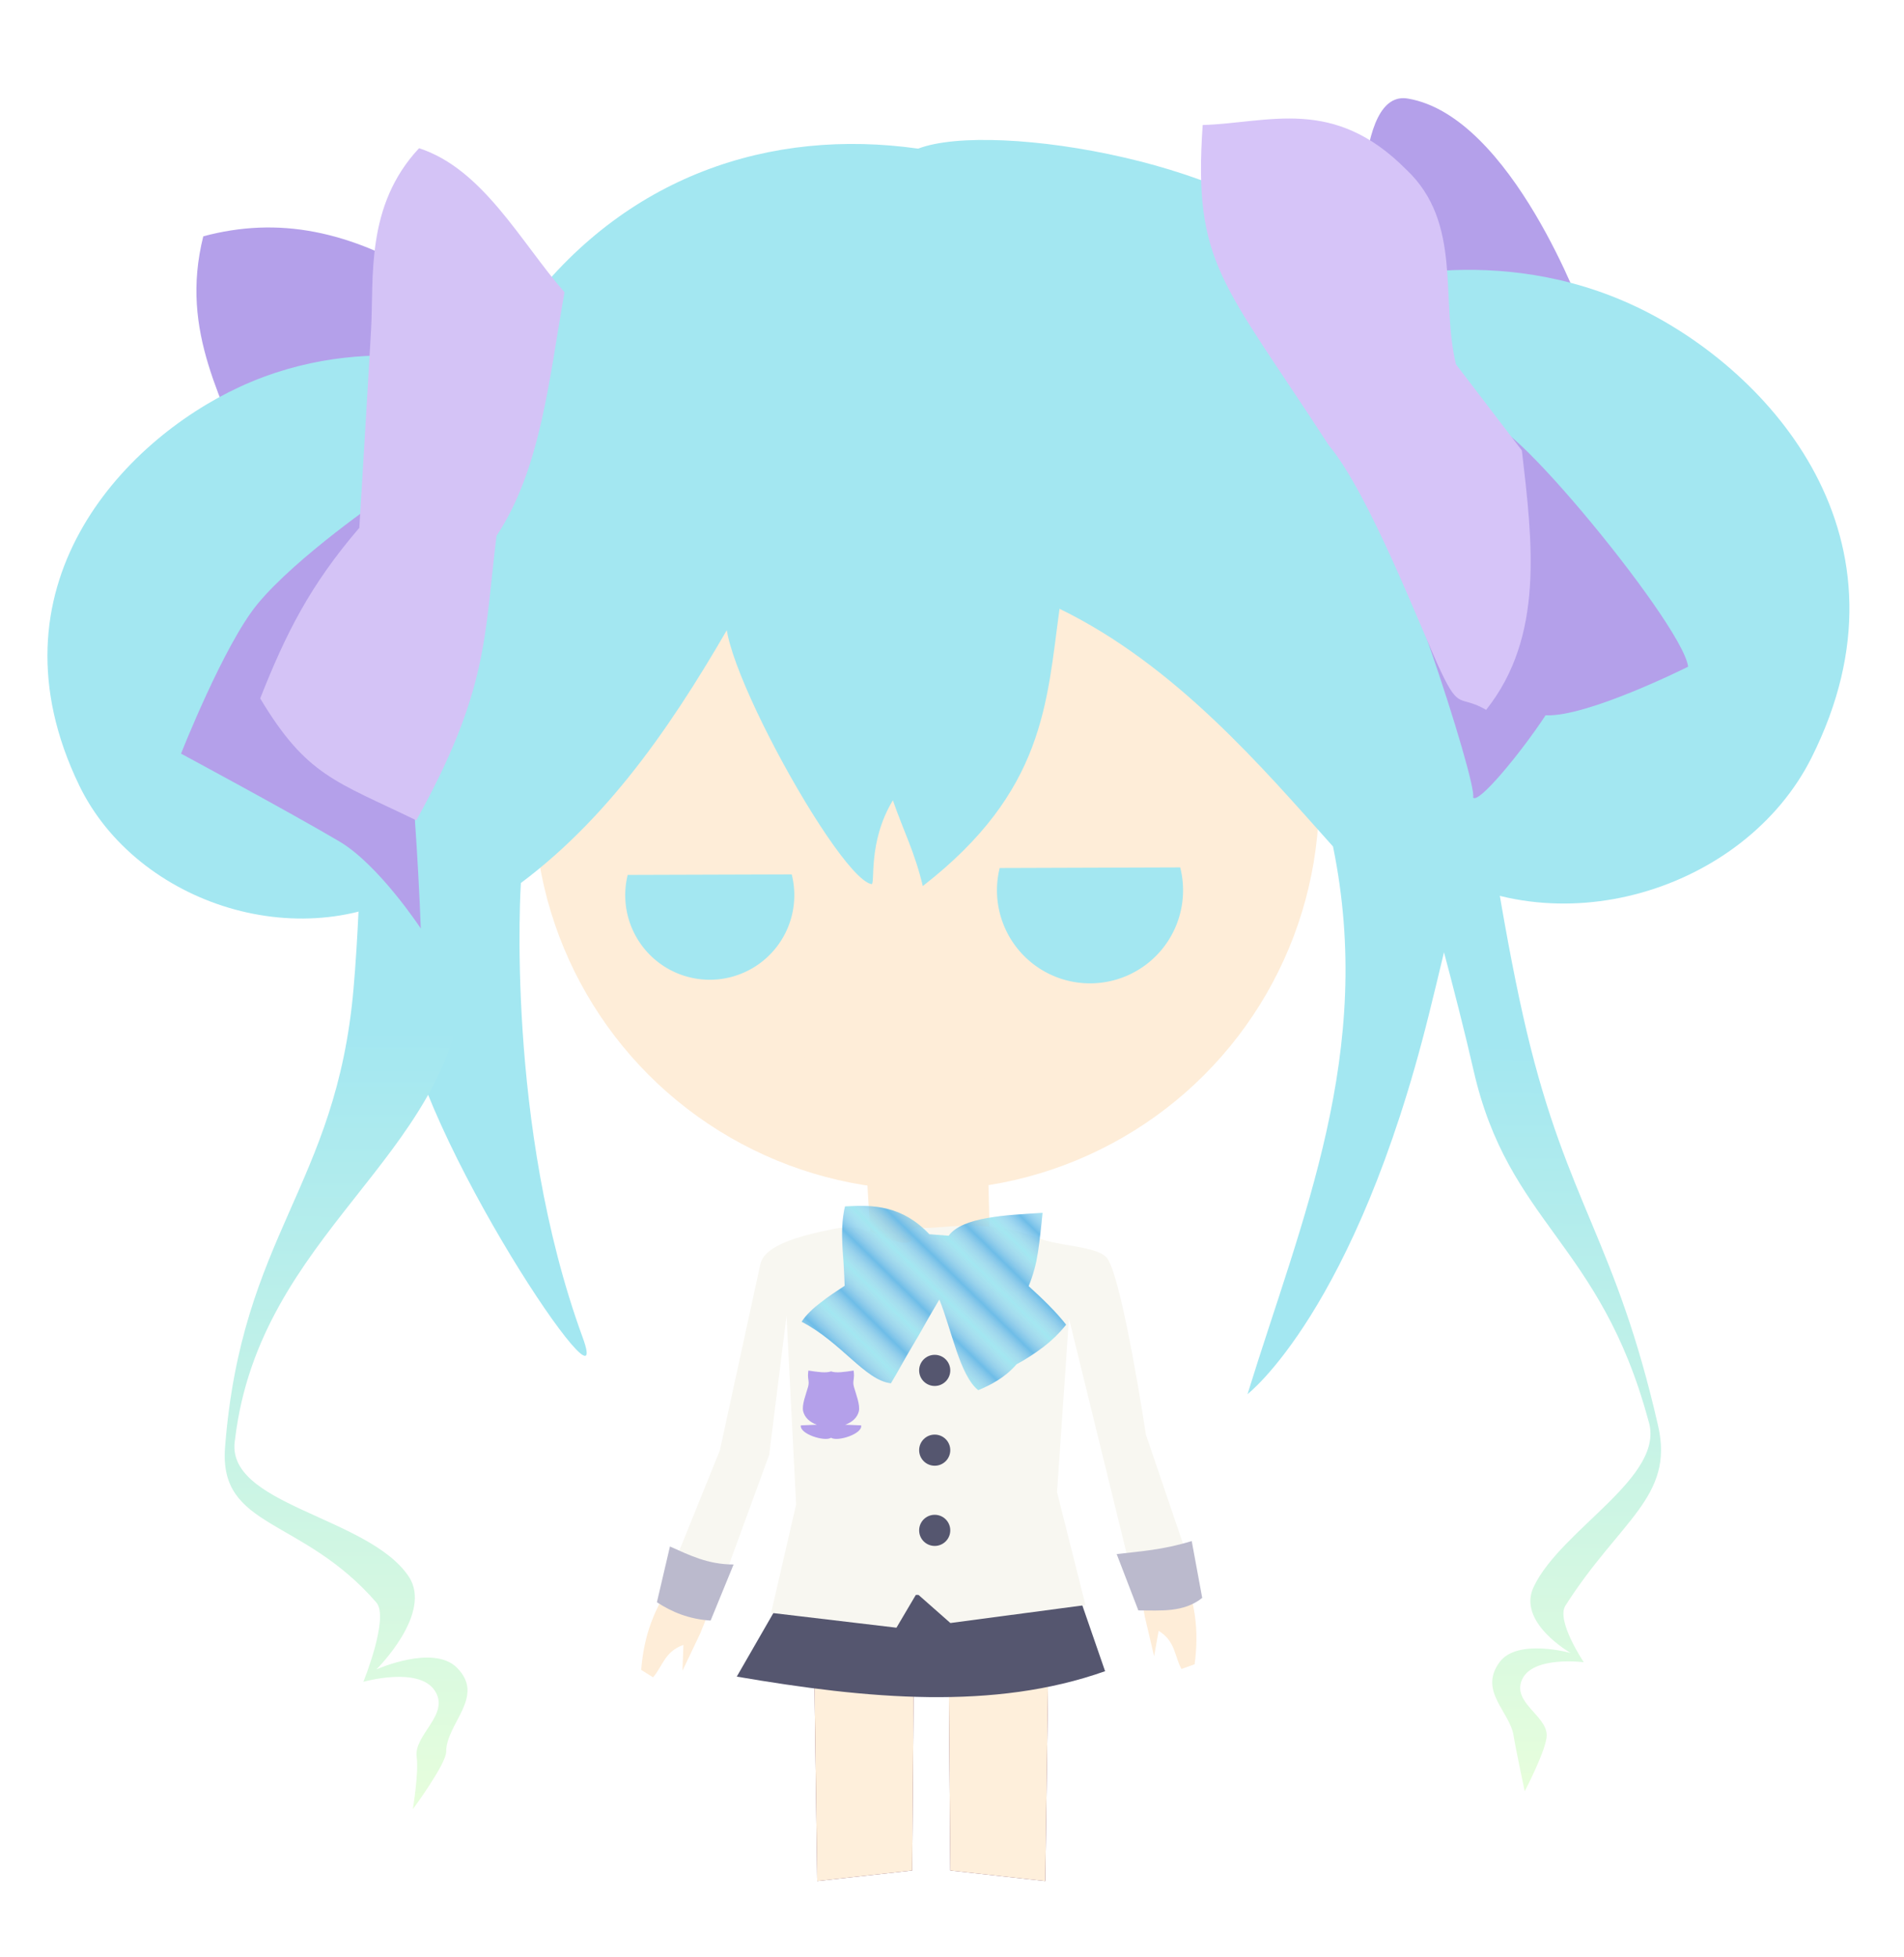
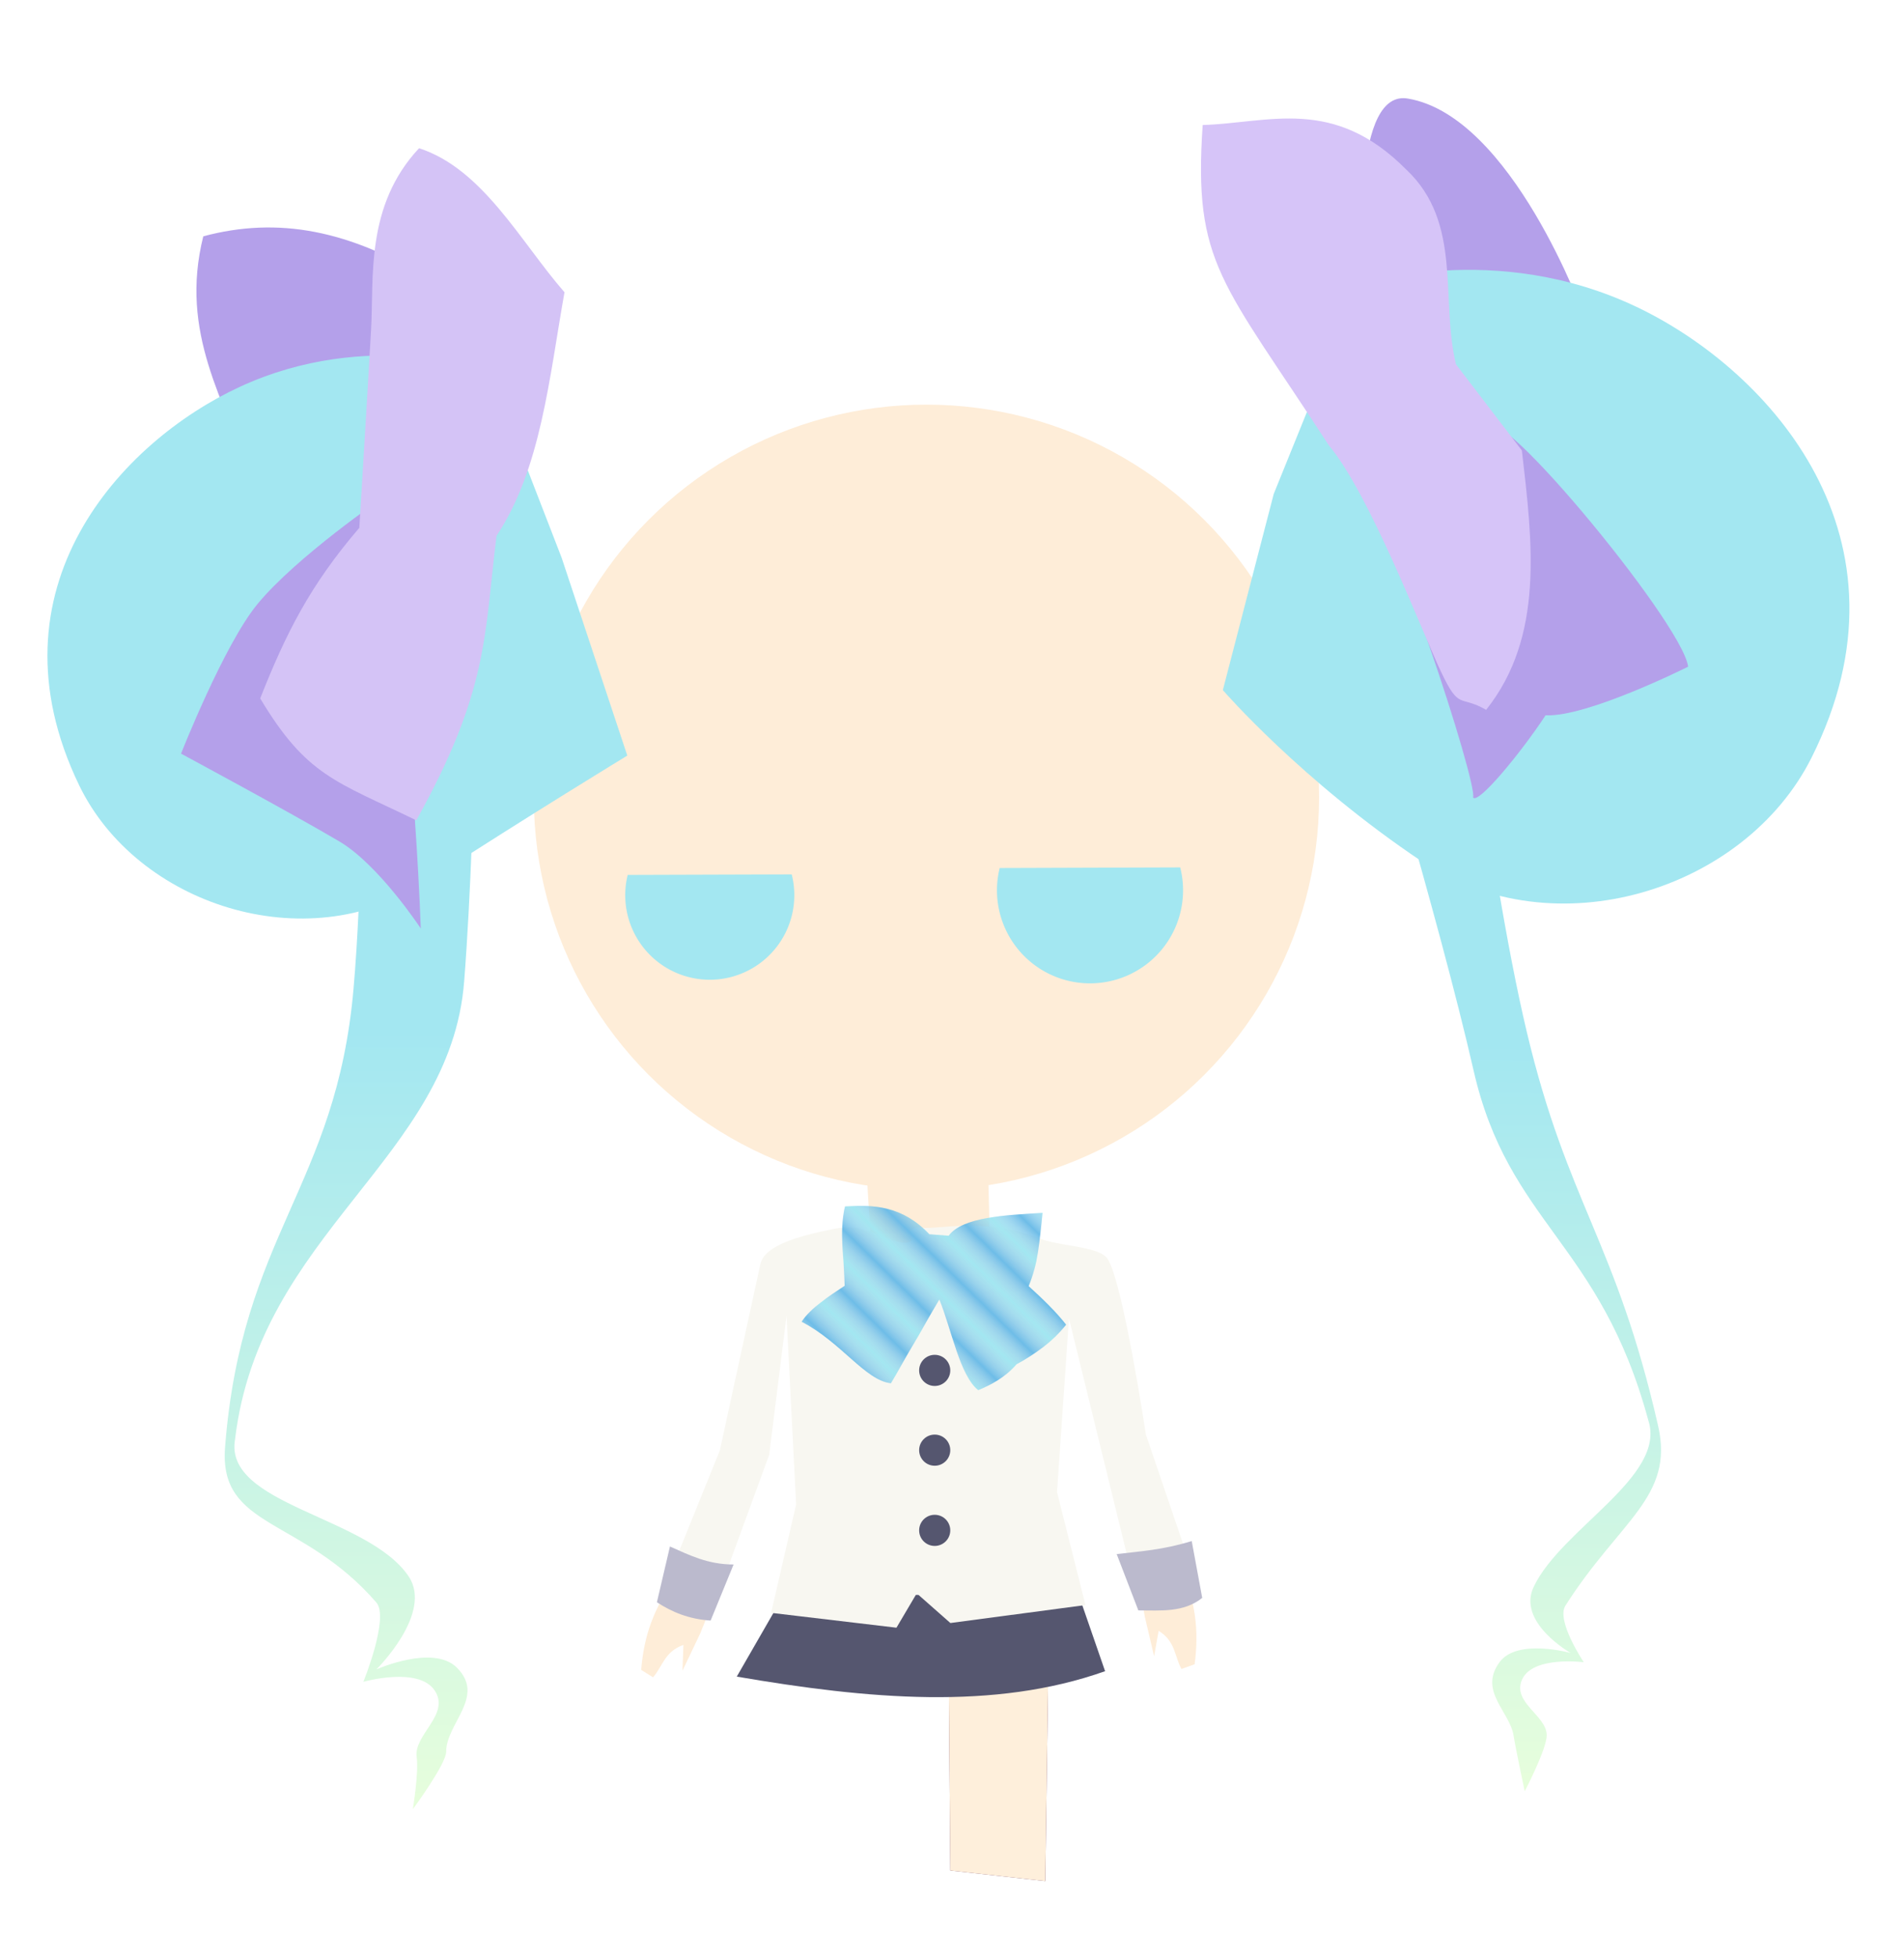
<svg xmlns="http://www.w3.org/2000/svg" xmlns:ns1="http://sodipodi.sourceforge.net/DTD/sodipodi-0.dtd" xmlns:ns2="http://www.inkscape.org/namespaces/inkscape" xmlns:xlink="http://www.w3.org/1999/xlink" width="48.442mm" height="49.787mm" viewBox="0 0 48.442 49.787" version="1.1" id="svg5" xml:space="preserve" ns1:docname="alice.svg" ns2:version="1.4 (e7c3feb100, 2024-10-09)">
  <ns1:namedview id="namedview1" pagecolor="#ffffff" bordercolor="#000000" borderopacity="0.25" ns2:showpageshadow="2" ns2:pageopacity="0.0" ns2:pagecheckerboard="0" ns2:deskcolor="#d1d1d1" ns2:document-units="mm" showguides="false" ns2:zoom="1.7229256" ns2:cx="-9.576734" ns2:cy="118.11305" ns2:window-width="1874" ns2:window-height="1164" ns2:window-x="0" ns2:window-y="0" ns2:window-maximized="1" ns2:current-layer="svg5" />
  <defs id="defs2">
    <linearGradient id="swatch42">
      <stop style="stop-color:#000000;stop-opacity:1;" offset="0" id="stop42" />
    </linearGradient>
    <pattern xlink:href="#Strips1_1" preserveAspectRatio="xMidYMid" id="pattern28" patternTransform="matrix(-0.397,0.405,0.405,0.397,400.506,-386.956)" x="0" y="0" />
    <pattern patternUnits="userSpaceOnUse" width="2" height="10" patternTransform="translate(0,0) scale(2,2)" preserveAspectRatio="xMidYMid" id="Strips1_1" style="fill:#6ebde8">
      <rect style="stroke:none" x="0" y="-0.5" width="1" height="11" id="rect134" />
    </pattern>
    <linearGradient id="linearGradient17">
      <stop style="stop-color:#e7fedc;stop-opacity:1;" offset="0" id="stop16" />
      <stop style="stop-color:#a3e7f1;stop-opacity:1;" offset="1" id="stop17" />
    </linearGradient>
    <linearGradient id="linearGradient8">
      <stop style="stop-color:#e7fedc;stop-opacity:1;" offset="0" id="stop8" />
      <stop style="stop-color:#a3e7f1;stop-opacity:1;" offset="1" id="stop9" />
    </linearGradient>
    <linearGradient xlink:href="#linearGradient8" id="linearGradient9" x1="376.798" y1="458.326" x2="376.596" y2="438.283" gradientUnits="userSpaceOnUse" gradientTransform="matrix(-0.946,-0.007,-0.007,0.946,401.887,-385.358)" />
    <linearGradient xlink:href="#linearGradient17" id="linearGradient10" x1="408.843" y1="458.983" x2="408.933" y2="438.025" gradientUnits="userSpaceOnUse" gradientTransform="matrix(-0.946,-0.007,-0.007,0.946,402.032,-385.285)" />
    <pattern xlink:href="#Strips1_1-3" preserveAspectRatio="xMidYMid" id="pattern28-0" patternTransform="matrix(-0.397,0.405,0.405,0.397,400.506,-386.956)" x="1" y="0" />
    <pattern patternUnits="userSpaceOnUse" width="2" height="10" patternTransform="translate(0,0) scale(2,2)" preserveAspectRatio="xMidYMid" id="Strips1_1-3" style="fill:#a3e7f1">
      <rect style="stroke:none" x="0" y="-0.5" width="1" height="11" id="rect134-6" />
    </pattern>
  </defs>
  <path style="fill:#feedd8;fill-opacity:1;stroke-width:0.895" d="m 30.057,39.895 c 0.353,0.851 0.454,1.559 0.337,2.438 l -0.335,0.12 c -0.181,-0.326 -0.149,-0.707 -0.581,-0.97 l -0.115,0.647 -0.24,-1.023 -0.181,-1.065 z" id="path34" />
  <path style="fill:#feedd8;fill-opacity:1;stroke-width:0.895" d="m 17.16,40.165 c -0.525,0.757 -0.775,1.427 -0.847,2.311 l 0.302,0.189 c 0.246,-0.28 0.296,-0.659 0.773,-0.824 l -0.025,0.657 0.452,-0.949 0.403,-1.002 z" id="path34-0" />
  <path style="fill:#76445f;fill-opacity:1;stroke:none;stroke-width:0.146;stroke-opacity:1" d="m 26.729,38.27 -0.135,9.577 -2.416,-0.268 -0.071,-8.957 z" id="path71460-6" />
-   <path style="fill:#76445f;fill-opacity:1;stroke:none;stroke-width:0.146;stroke-opacity:1" d="m 20.657,38.27 0.135,9.577 2.416,-0.268 0.071,-8.957 z" id="path71472-2" />
  <path style="fill:#feefdb;fill-opacity:1;stroke:none;stroke-width:0.146;stroke-opacity:1" d="m 26.729,38.27 -0.135,9.577 -2.416,-0.268 -0.071,-8.957 z" id="path71506-9" />
  <circle style="fill:#feedd8;fill-opacity:1;stroke:#feedd8;stroke-width:2.693;stroke-linecap:square;stroke-opacity:1" id="path3" cx="23.571" cy="20.282" r="8.643" />
  <path style="fill:#a3e7f1;fill-opacity:1;stroke:none;stroke-width:0.14;stroke-opacity:1" id="path71512-2" d="m 25.434,22.079 a 2.367,2.367 0 0 0 0.958,2.518 2.367,2.367 0 0 0 2.694,-0.009 2.367,2.367 0 0 0 0.941,-2.524" />
  <path style="fill:#a3e7f1;fill-opacity:1;stroke:none;stroke-width:0.128;stroke-opacity:1" id="path71514-3" d="m 15.97,22.255 a 2.151,2.151 0 0 0 0.87,2.288 2.151,2.151 0 0 0 2.448,-0.008 2.151,2.151 0 0 0 0.855,-2.293" />
  <path style="fill:#feedd8;fill-opacity:1;stroke:none;stroke-width:0.175;stroke-opacity:1" d="m 25.13,29.368 0.062,2.542 -3.029,-0.185 -0.155,-2.607 z" id="path71516-7" />
-   <path style="fill:#feefdb;fill-opacity:1;stroke:none;stroke-width:0.146;stroke-opacity:1" d="m 20.657,38.27 0.135,9.577 2.416,-0.268 0.071,-8.957 z" id="path71518-5" />
  <path style="fill:#55566f;fill-opacity:1;stroke-width:0.881" d="m 27.437,40.546 0.679,1.963 c -2.824,1.002 -6.038,0.71 -9.371,0.138 l 1.188,-2.063 z" id="path19" />
  <path style="fill:#f8f7f1;fill-opacity:1;stroke:none;stroke-width:0.089;stroke-opacity:1" d="m 26.429,31.495 c 0.531,0.216 1.543,0.198 1.754,0.53 0.392,0.618 0.971,4.465 0.971,4.465 l 1.412,4.15 -1.56,0.272 -1.809,-7.377 -0.304,4.418 0.724,2.874 -3.437,0.457 -0.856,-0.755 -0.516,0.874 -3.189,-0.378 0.636,-2.757 -0.244,-4.797 -0.442,3.537 -1.503,4.108 -1.329,-0.325 1.578,-3.899 0.515,-2.368 0.515,-2.368 c 0.103,-0.473 0.959,-0.716 1.885,-0.9 0.926,-0.184 1.584,0.544 1.967,0.306 0,0 -0.149,-0.395 0.239,-0.335 0.387,0.06 1.648,-0.279 2.994,0.269 z" id="path71520-9" />
  <path style="fill:url(#pattern28-0);fill-opacity:1;stroke-width:1.154" d="m 26.526,30.851 c -0.065,0.716 -0.126,1.323 -0.35,1.863 0.362,0.328 0.7,0.655 0.954,0.982 -0.347,0.426 -0.784,0.75 -1.267,1.007 -0.305,0.35 -0.637,0.518 -0.974,0.658 -0.466,-0.37 -0.665,-1.526 -0.988,-2.307 l -1.231,2.131 c -0.653,-0.072 -1.268,-1.05 -2.271,-1.564 0.239,-0.36 0.683,-0.642 1.096,-0.915 -0.018,-0.672 -0.141,-1.363 0.005,-2.019 0.745,-0.046 1.457,-0.017 2.148,0.708 l 0.489,0.038 c 0.361,-0.482 1.464,-0.524 2.39,-0.582 z" id="path21-1" />
  <path style="fill:url(#pattern28);fill-opacity:1;stroke-width:1.154" d="m 26.521,30.851 c -0.065,0.716 -0.126,1.323 -0.35,1.863 0.362,0.328 0.7,0.655 0.954,0.982 -0.347,0.426 -0.784,0.75 -1.267,1.007 -0.305,0.35 -0.637,0.518 -0.974,0.658 -0.466,-0.37 -0.665,-1.526 -0.988,-2.307 l -1.231,2.131 c -0.653,-0.072 -1.268,-1.05 -2.271,-1.564 0.239,-0.36 0.683,-0.642 1.096,-0.915 -0.018,-0.672 -0.141,-1.363 0.005,-2.019 0.745,-0.046 1.457,-0.017 2.148,0.708 l 0.489,0.038 c 0.361,-0.482 1.464,-0.524 2.39,-0.582 z" id="path21" />
  <path style="fill:#b4a0ea;fill-opacity:1;stroke-width:2.479" d="m 40.3,8.032 c 0,0 -1.832,-5.082 -4.483,-5.525 -2.65,-0.444 -0.008,14.283 -0.008,14.283 z" id="path32" />
  <path style="fill:#a3e7f1;fill-opacity:1;stroke-width:0.637" d="m 31.112,17.554 c 0,0 2,2.309 5.071,4.363 3.36,2.247 8.209,0.741 9.906,-2.644 C 48.891,13.69 45.023,9.437 41.683,7.828 38.023,6.065 34.555,7.259 34.555,7.259 l -2.148,5.304 z" id="path1" />
  <path style="fill:#b4a0ea;fill-opacity:1;stroke-width:2.913" d="M 10.959,7.123 C 8.896,5.852 7.076,5.501 5.172,6.011 4.555,8.476 5.713,10.185 6.445,12.257 l 4.875,-0.559 z" id="path31" />
  <path style="fill:#a3e7f1;fill-opacity:1;stroke-width:0.568" d="m 15.96,19.22 c 0,0 -2.398,1.456 -5.161,3.243 C 7.776,24.419 3.48,23.011 2.014,19.975 -0.404,14.965 3.098,11.231 6.094,9.843 9.377,8.323 12.449,9.434 12.449,9.434 l 1.84,4.752 z" id="path1-7" />
  <path style="fill:url(#linearGradient9);fill-opacity:1;stroke-width:1.213" d="m 36.951,14.063 c 0,0 0.854,7.812 1.894,12.186 1.04,4.375 2.267,5.313 3.341,10.019 0.414,1.814 -0.977,2.404 -2.358,4.573 -0.244,0.383 0.467,1.44 0.467,1.44 0,0 -1.297,-0.169 -1.57,0.44 -0.262,0.584 0.625,0.913 0.627,1.417 0.001,0.352 -0.56,1.426 -0.56,1.426 0,0 -0.239,-1.123 -0.28,-1.4 -0.093,-0.633 -0.907,-1.144 -0.357,-1.888 0.452,-0.61 1.808,-0.229 1.808,-0.229 0,0 -1.373,-0.776 -0.944,-1.681 0.703,-1.485 3.391,-2.808 2.917,-4.24 C 40.708,31.591 38.381,31.13 37.49,27.224 36.604,23.345 34.648,16.889 34.648,16.889 Z" id="path2" />
-   <path style="fill:#a3e7f1;fill-opacity:1;stroke-width:0.946" d="m 23.36,3.781 c 1.927,-0.739 8.622,0.423 10.216,2.737 2.55,3.701 3.784,12.555 3.784,12.555 0,0 1.072,-1.635 -1.006,6.732 -1.877,7.559 -4.614,9.656 -4.614,9.656 1.385,-4.481 3.245,-8.698 2.175,-13.929 -1.785,-1.994 -4.003,-4.609 -6.958,-6.047 -0.329,2.396 -0.373,4.64 -3.479,7.053 -0.205,-0.866 -0.491,-1.399 -0.761,-2.181 -0.652,1.074 -0.438,2.153 -0.546,2.132 -0.951,-0.188 -4.833,-7.423 -3.38,-6.982 -1.515,2.675 -3.179,5.188 -5.539,6.954 0,0 -0.408,6.147 1.572,11.558 0.885,2.419 -4.231,-5.152 -4.58,-8.417 C 8.43,8.62 15.865,2.72 23.36,3.781 Z" id="path4" />
  <path style="fill:url(#linearGradient10);fill-opacity:1;stroke-width:1.365" d="m 9.1,11.267 c 0,0 0.334,8.837 -0.105,13.879 -0.439,5.042 -2.847,6.25 -3.269,11.666 -0.163,2.088 1.955,1.763 3.849,3.95 0.334,0.386 -0.33,2.017 -0.33,2.017 0,0 1.416,-0.402 1.821,0.231 0.388,0.607 -0.546,1.119 -0.465,1.681 0.057,0.392 -0.097,1.328 -0.097,1.328 0,0 0.848,-1.147 0.848,-1.463 -1.75e-4,-0.72 1.009,-1.398 0.274,-2.135 -0.603,-0.605 -2.05,0.043 -2.05,0.043 0,0 1.448,-1.427 0.822,-2.364 C 9.37,38.563 5.688,38.286 5.98,36.613 6.604,31.362 11.459,29.461 11.809,24.966 12.157,20.502 12.129,14.035 12.129,14.035 Z" id="path6" />
  <path style="fill:#b4a0ea;fill-opacity:1;stroke-width:2.283" d="m 37.903,11.059 c -0.32,-1.505 4.905,4.759 5.047,5.899 0,0 -2.563,1.287 -3.627,1.237 -0.637,0.967 -1.725,2.281 -1.845,2.088 0.131,-0.313 -2.119,-7.271 -2.874,-7.865 -0.835,-0.658 3.3,-1.359 3.3,-1.359 z" id="path33" />
  <path style="fill:#d6c4f8;fill-opacity:1;stroke-width:2.739" d="m 35.782,4.316 c 1.434,1.356 0.859,3.288 1.261,4.951 l 1.677,2.192 c 0.27,2.336 0.575,4.727 -0.909,6.597 -0.68,-0.392 -0.674,0.032 -1.149,-0.97 -0.492,-1.038 -1.813,-4.516 -2.856,-5.761 -2.705,-4.169 -3.45,-4.602 -3.207,-8.145 1.69,-0.051 3.325,-0.742 5.183,1.137 z" id="path8" />
  <circle style="fill:#55566f;fill-opacity:1;stroke-width:0.946" id="path20" cx="-23.781" cy="38.927" r="0.396" transform="scale(-1,1)" />
  <circle style="fill:#55566f;fill-opacity:1;stroke-width:0.946" id="path20-4" cx="-23.781" cy="36.887" r="0.396" transform="scale(-1,1)" />
  <circle style="fill:#55566f;fill-opacity:1;stroke-width:0.946" id="circle21" cx="-23.781" cy="34.858" r="0.396" transform="scale(-1,1)" />
  <path style="fill:#b4a0ea;fill-opacity:1;stroke-width:2.674" d="m 10.705,23.617 c 0,0 -1.065,-1.621 -2.076,-2.217 -1.283,-0.756 -4.023,-2.23 -4.023,-2.23 0,0 1.089,-2.765 1.942,-3.802 0.992,-1.207 3.225,-2.733 3.225,-2.733 0.38,3.556 0.79,7.226 0.933,10.982 z" id="path30" />
  <path style="fill:#d4c3f6;fill-opacity:1;stroke-width:3.3" d="M 12.634,13.628 C 13.763,11.93 13.972,9.622 14.362,7.434 13.249,6.16 12.29,4.299 10.662,3.77 9.291,5.236 9.516,7.062 9.441,8.387 c -0.113,1.995 -0.299,5.039 -0.299,5.039 -1.267,1.476 -1.876,2.706 -2.522,4.339 1.182,1.972 1.918,2.104 3.972,3.101 1.84,-3.311 1.724,-4.674 2.041,-7.239 z" id="path29" />
-   <path style="fill:#b4a0ea;fill-opacity:1;stroke-width:1.337" d="m 21.718,34.862 c 0.034,0.223 -0.036,0.255 0.008,0.415 0.046,0.169 0.167,0.464 0.123,0.629 -0.041,0.152 -0.159,0.266 -0.345,0.334 l 0.405,0.016 c 0.043,0.215 -0.599,0.423 -0.765,0.316 C 20.978,36.679 20.333,36.471 20.376,36.256 l 0.405,-0.016 c -0.186,-0.069 -0.303,-0.182 -0.345,-0.334 -0.045,-0.165 0.077,-0.46 0.123,-0.629 0.044,-0.16 -0.026,-0.192 0.008,-0.415 0.225,0.034 0.448,0.07 0.577,0.021 0.129,0.049 0.349,0.013 0.574,-0.021 z" id="path35" />
  <path id="rect35" style="fill:#bbbacd;stroke-width:0.946" d="m 30.32,39.199 c -0.734,0.226 -1.306,0.26 -1.909,0.331 l 0.551,1.433 c 0.57,5.3e-4 1.151,0.059 1.625,-0.318 z" />
  <path id="rect35-6" style="fill:#bbbacd;stroke-width:0.865" d="m 17.045,39.337 c 0.489,0.217 0.96,0.458 1.619,0.458 l -0.584,1.426 c -0.552,-0.035 -0.987,-0.217 -1.367,-0.466 z" />
</svg>